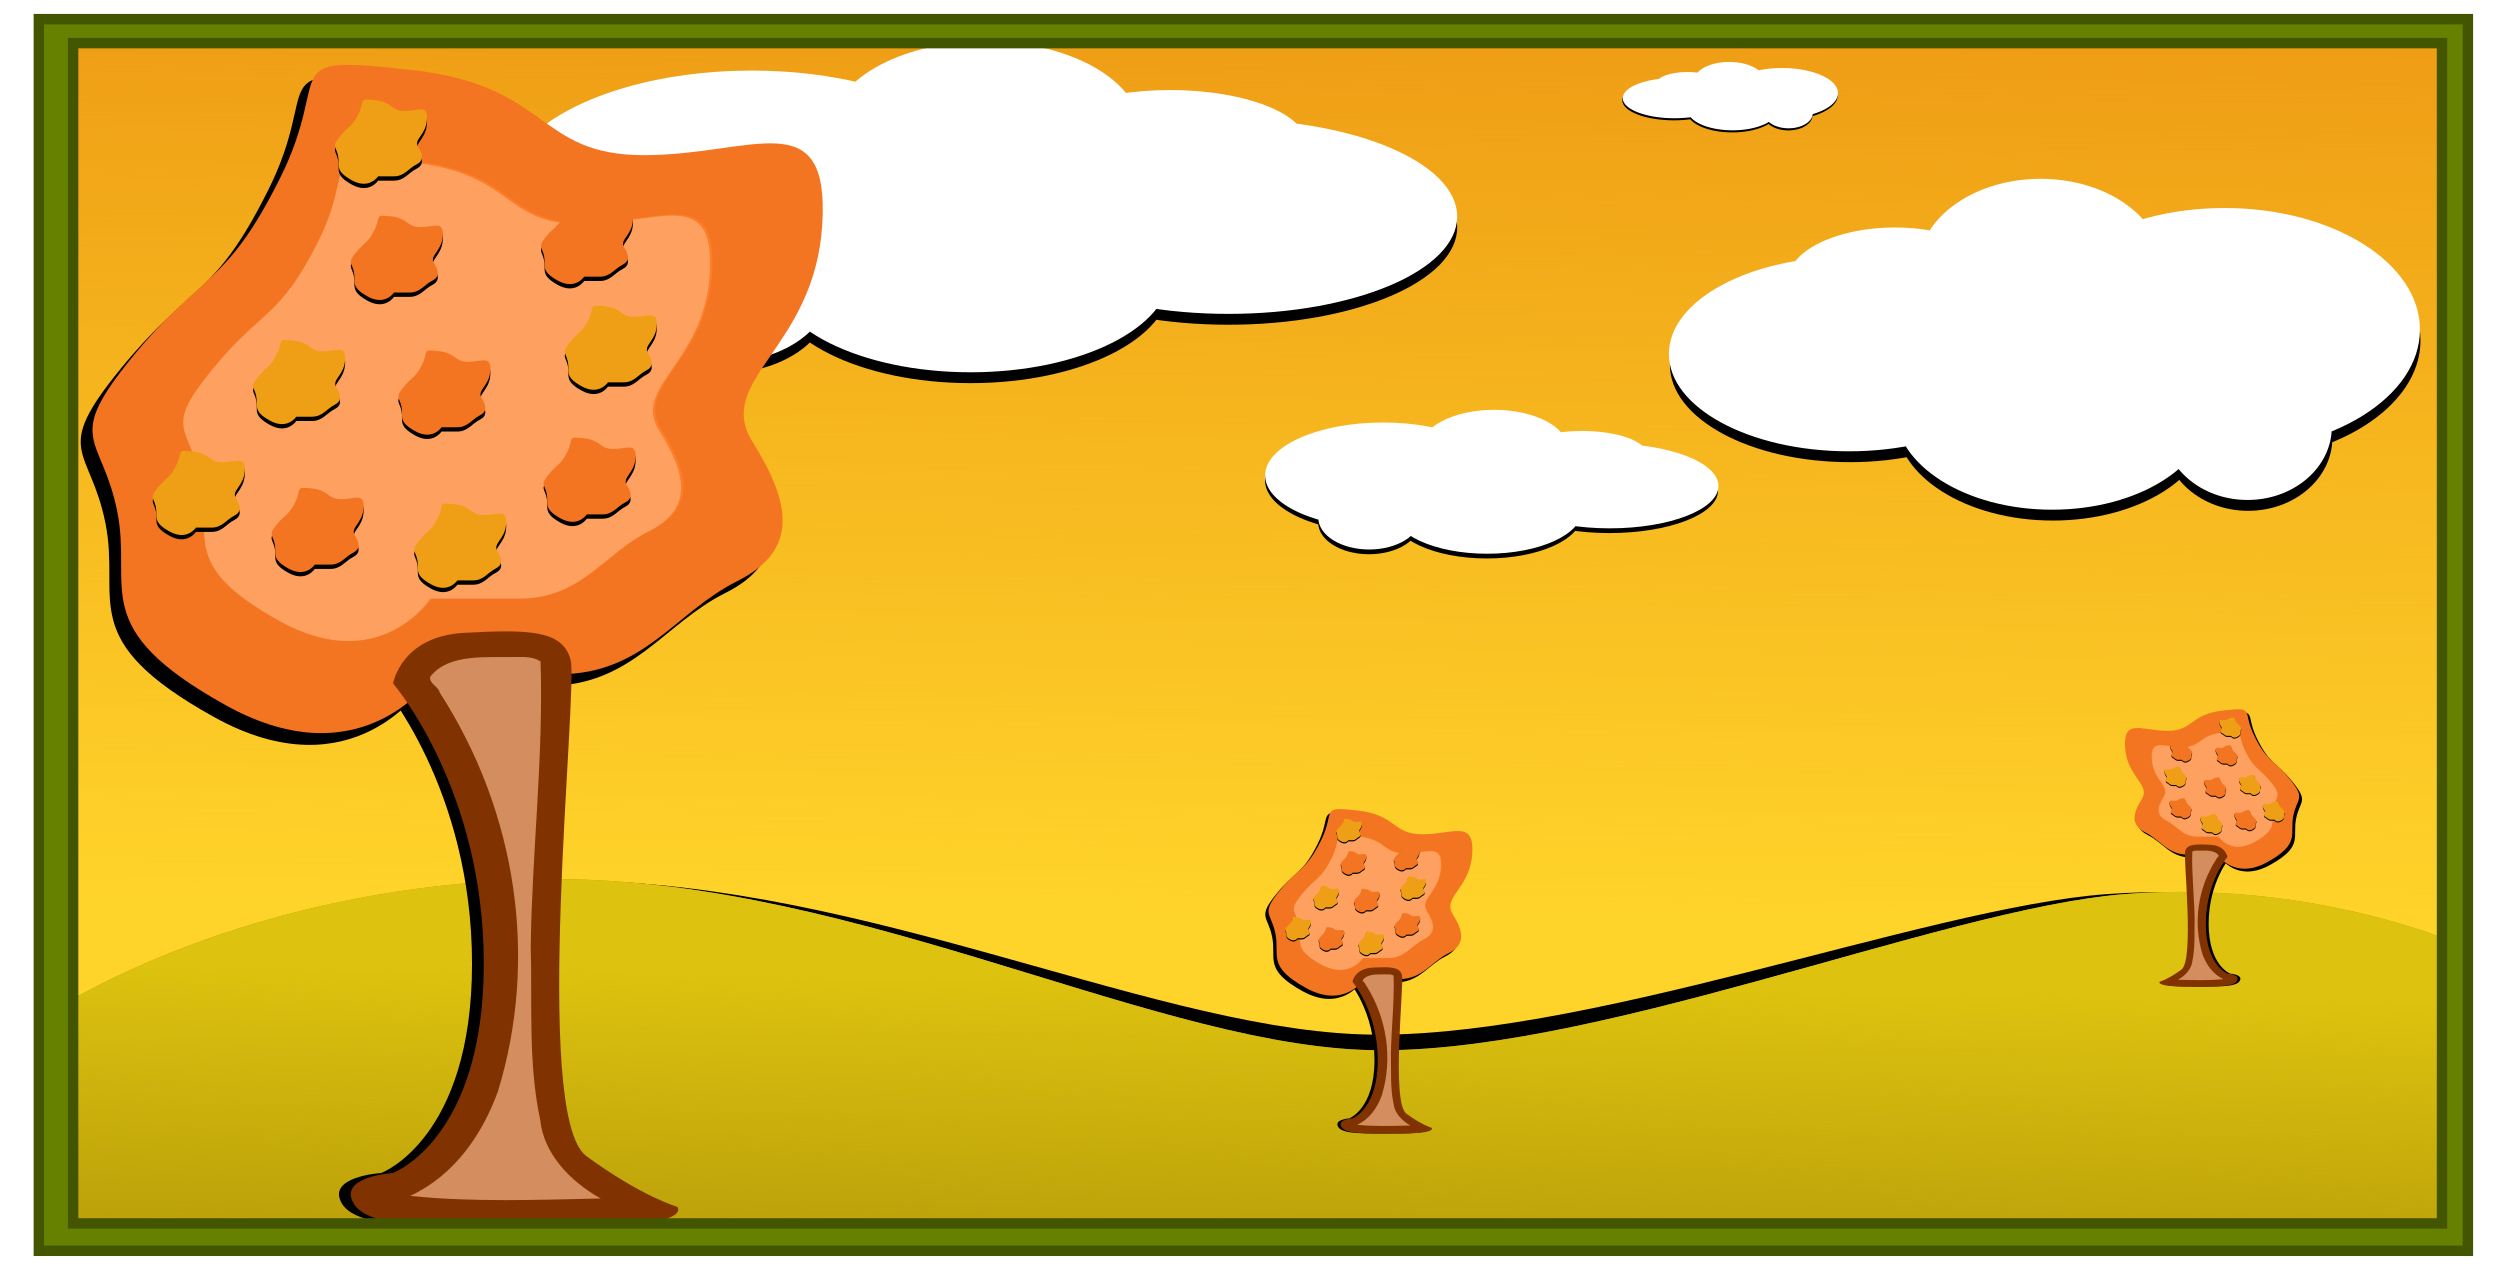
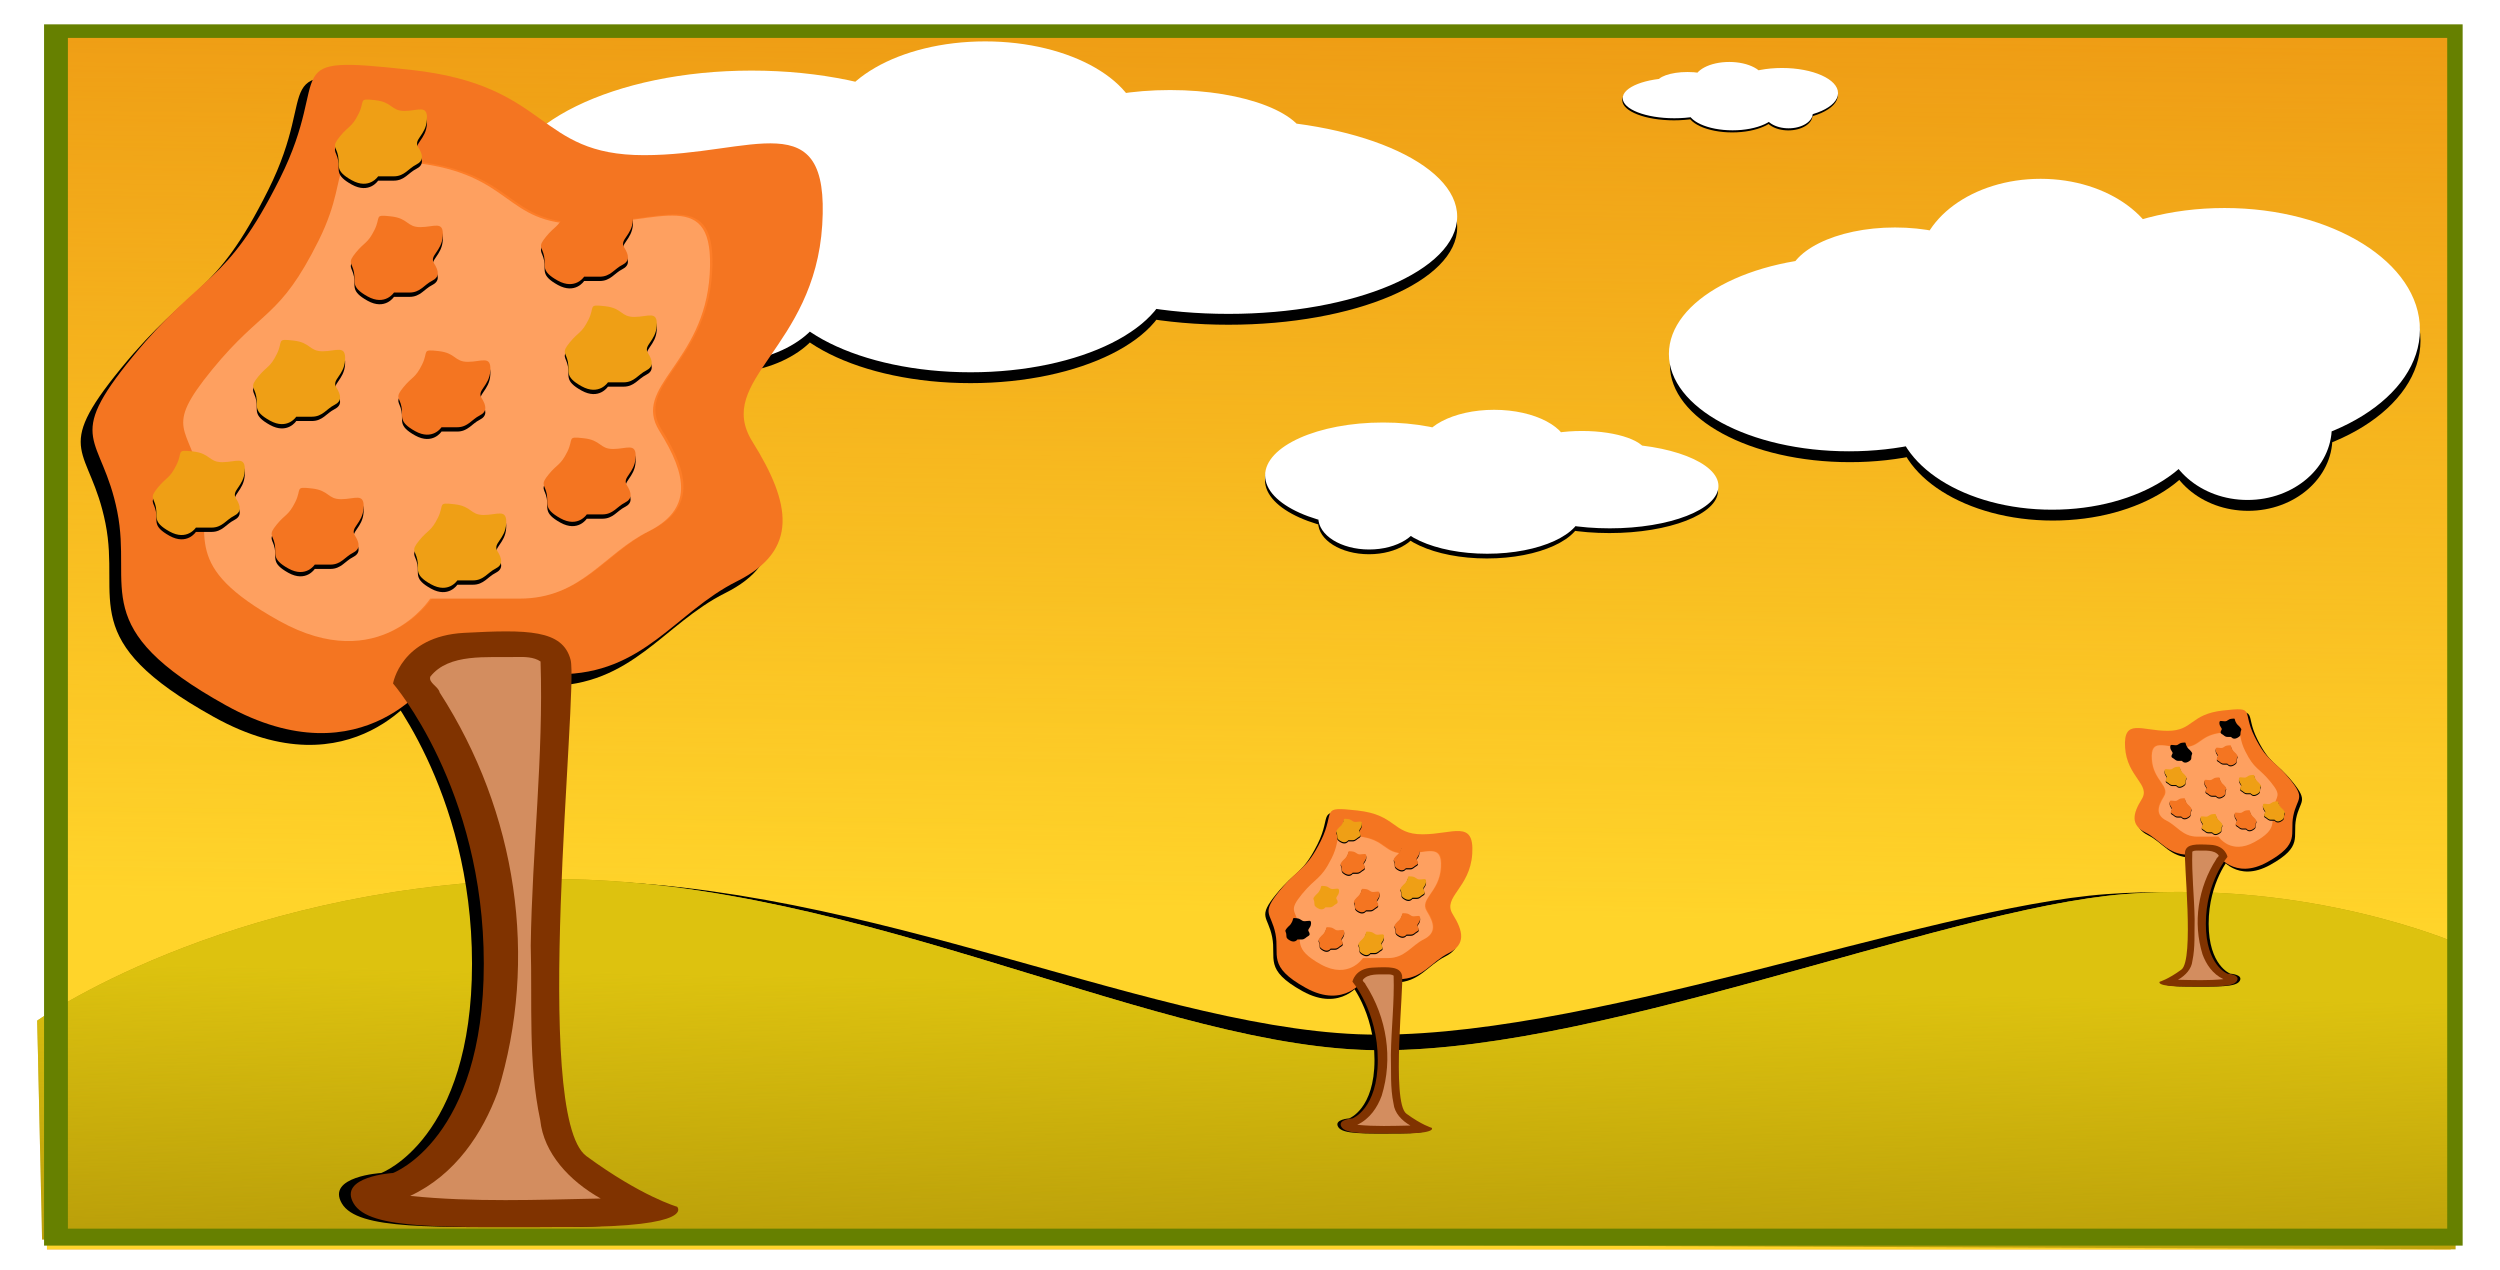
<svg xmlns="http://www.w3.org/2000/svg" id="svg11174" viewBox="0 0 900.79 457.62" version="1.1">
  <defs id="defs3">
    <filter id="filter10097" color-interpolation-filters="sRGB">
      <feGaussianBlur id="feGaussianBlur10099" stdDeviation="5.137" />
    </filter>
    <linearGradient id="linearGradient10089" y2="111.19" gradientUnits="userSpaceOnUse" x2="333.44" y1="1.831" x1="335.24">
      <stop id="stop10085" stop-color="#ddc20f" offset="0" />
      <stop id="stop10087" stop-color="#ddc20f" stop-opacity="0" offset="1" />
    </linearGradient>
    <filter id="filter10126" color-interpolation-filters="sRGB">
      <feGaussianBlur id="feGaussianBlur10128" stdDeviation="2.366" />
    </filter>
    <filter id="filter10170" color-interpolation-filters="sRGB">
      <feGaussianBlur id="feGaussianBlur10172" stdDeviation="4.756" />
    </filter>
    <filter id="filter10174" color-interpolation-filters="sRGB">
      <feGaussianBlur id="feGaussianBlur10176" stdDeviation="2.162" />
    </filter>
    <filter id="filter10410" color-interpolation-filters="sRGB">
      <feGaussianBlur id="feGaussianBlur10412" stdDeviation="0.783" />
    </filter>
    <filter id="filter10258" height="1.14" width="1.468" y="-.07" x="-.234" color-interpolation-filters="sRGB">
      <feGaussianBlur id="feGaussianBlur10260" stdDeviation="8.426" />
    </filter>
    <filter id="filter10396" color-interpolation-filters="sRGB">
      <feGaussianBlur id="feGaussianBlur10398" stdDeviation="1.187" />
    </filter>
    <filter id="filter10308" height="1.251" width="1.23" y="-.126" x="-.115" color-interpolation-filters="sRGB">
      <feGaussianBlur id="feGaussianBlur10310" stdDeviation="5.84" />
    </filter>
    <filter id="filter10386" color-interpolation-filters="sRGB">
      <feGaussianBlur id="feGaussianBlur10388" stdDeviation="0.842" />
    </filter>
    <filter id="filter10326" color-interpolation-filters="sRGB">
      <feGaussianBlur id="feGaussianBlur10328" stdDeviation="0.324" />
    </filter>
    <linearGradient id="linearGradient11785" y2="-403.32" gradientUnits="userSpaceOnUse" x2="358.54" y1="-23.266" x1="353.16">
      <stop id="stop10073" stop-color="#ffd42a" offset="0" />
      <stop id="stop10075" stop-color="#ffd42a" stop-opacity="0" offset="1" />
    </linearGradient>
  </defs>
  <g id="layer1" transform="translate(-107.37 -301.28)">
    <g id="g10593" transform="matrix(.978 0 0 .978 213.71 653.21)">
      <path id="rect10067" fill="#ec9411" d="m-91.428-349.54h885.6v449.97h-885.6z" />
      <path id="rect10069" fill="url(#linearGradient11785)" d="m-91.428-349.54h885.6v449.97h-885.6z" />
      <path id="path10091" filter="url(#filter10097)" d="m-95.014 16.173s68.123-48.403 181.06-51.989c112.94-3.585 224.09 59.16 306.55 62.745 82.465 3.585 213.33-51.989 281.46-57.367 68.123-5.378 121.9 17.927 121.9 17.927v112.94l-889.19-3.585z" transform="matrix(.98 0 0 .9 6.862 -3.045)" />
      <path id="path10079" fill="#b79c09" d="m-95.014 16.173s68.123-48.403 181.06-51.989c112.94-3.585 224.09 59.16 306.55 62.745 82.465 3.585 213.33-51.989 281.46-57.367 68.123-5.378 121.9 17.927 121.9 17.927v112.94l-889.19-3.585z" />
      <path id="path10081" fill="url(#linearGradient10089)" d="m-95.014 16.173s68.123-48.403 181.06-51.989c112.94-3.585 224.09 59.16 306.55 62.745 82.465 3.585 213.33-51.989 281.46-57.367 68.123-5.378 121.9 17.927 121.9 17.927v112.94l-889.19-3.585z" />
      <path id="path10120" filter="url(#filter10126)" d="m372.55-302.95c0 10.891-22.474 19.72-50.196 19.72s-50.196-8.829-50.196-19.72 22.474-19.72 50.196-19.72 50.196 8.829 50.196 19.72zm55.574 26.891c0 19.802-37.723 35.854-84.258 35.854-46.534 0-84.258-16.053-84.258-35.854 0-19.802 37.723-35.854 84.258-35.854 46.534 0 84.258 16.053 84.258 35.854zm-105.77 20.616c0 20.297-32.908 36.751-73.501 36.751-40.594 0-73.501-16.454-73.501-36.751s32.908-36.751 73.501-36.751c40.594 0 73.501 16.454 73.501 36.751zm-125.49 6.274c0 14.851-17.658 26.891-39.44 26.891s-39.44-12.039-39.44-26.891c0-14.851 17.658-26.891 39.44-26.891s39.44 12.039 39.44 26.891zm114.73-58.263c0 18.317-25.684 33.165-57.367 33.165s-57.367-14.849-57.367-33.165c0-18.317 25.684-33.165 57.367-33.165s57.367 14.849 57.367 33.165zm-51.989 22.409c0 24.752-40.934 44.818-91.428 44.818-50.495 0-91.428-20.066-91.428-44.818s40.934-44.818 91.428-44.818c50.495 0 91.428 20.066 91.428 44.818z" />
      <path id="path10111" fill="#fff" d="m372.55-306.95c0 10.891-22.474 19.72-50.196 19.72s-50.196-8.829-50.196-19.72 22.474-19.72 50.196-19.72 50.196 8.829 50.196 19.72zm55.574 26.891c0 19.802-37.723 35.854-84.258 35.854-46.534 0-84.258-16.053-84.258-35.854 0-19.802 37.723-35.854 84.258-35.854 46.534 0 84.258 16.053 84.258 35.854zm-105.77 20.616c0 20.297-32.908 36.751-73.501 36.751-40.594 0-73.501-16.454-73.501-36.751s32.908-36.751 73.501-36.751c40.594 0 73.501 16.454 73.501 36.751zm-125.49 6.274c0 14.851-17.658 26.891-39.44 26.891s-39.44-12.039-39.44-26.891c0-14.851 17.658-26.891 39.44-26.891s39.44 12.039 39.44 26.891zm114.73-58.263c0 18.317-25.684 33.165-57.367 33.165s-57.367-14.849-57.367-33.165c0-18.317 25.684-33.165 57.367-33.165s57.367 14.849 57.367 33.165zm-51.989 22.409c0 24.752-40.934 44.818-91.428 44.818-50.495 0-91.428-20.066-91.428-44.818s40.934-44.818 91.428-44.818c50.495 0 91.428 20.066 91.428 44.818z" />
      <path id="path10130" filter="url(#filter10126)" d="m688.4-211.09c0 10.891-22.474 19.72-50.196 19.72s-50.196-8.829-50.196-19.72 22.474-19.72 50.196-19.72 50.196 8.829 50.196 19.72zm55.574 26.891c0 19.802-37.723 35.854-84.258 35.854-46.534 0-84.258-16.053-84.258-35.854 0-19.802 37.723-35.854 84.258-35.854 46.534 0 84.258 16.053 84.258 35.854zm-105.77 20.616c0 20.297-32.908 36.751-73.501 36.751-40.594 0-73.501-16.454-73.501-36.751s32.908-36.751 73.501-36.751c40.594 0 73.501 16.454 73.501 36.751zm-125.49 6.274c0 14.851-17.658 26.891-39.44 26.891s-39.44-12.039-39.44-26.891c0-14.851 17.658-26.891 39.44-26.891s39.44 12.039 39.44 26.891zm114.73-58.263c0 18.317-25.684 33.165-57.367 33.165s-57.367-14.849-57.367-33.165c0-18.317 25.684-33.165 57.367-33.165s57.367 14.849 57.367 33.165zm-51.989 22.409c0 24.752-40.934 44.818-91.428 44.818-50.495 0-91.428-20.066-91.428-44.818s40.934-44.818 91.428-44.818c50.495 0 91.428 20.066 91.428 44.818z" transform="matrix(-.787 0 0 1 1092 -41.232)" />
      <path id="path10132" fill="#fff" d="m549.89-256.32c0 10.891 17.698 19.72 39.528 19.72 21.831 0 39.528-8.829 39.528-19.72s-17.698-19.72-39.528-19.72c-21.831 0-39.528 8.829-39.528 19.72zm-43.764 26.891c0 19.802 29.707 35.854 66.351 35.854 36.645 0 66.351-16.053 66.351-35.854 0-19.802-29.706-35.854-66.351-35.854s-66.351 16.053-66.351 35.854zm83.292 20.616c0 20.297 25.914 36.751 57.881 36.751s57.881-16.454 57.881-36.751-25.914-36.751-57.881-36.751-57.881 16.454-57.881 36.751zm98.821 6.274c0 14.851 13.905 26.891 31.058 26.891s31.058-12.039 31.058-26.891c0-14.851-13.905-26.891-31.058-26.891s-31.058 12.039-31.058 26.891zm-90.351-58.263c0 18.317 20.226 33.165 45.175 33.165 24.95 0 45.175-14.849 45.175-33.165 0-18.317-20.226-33.165-45.175-33.165-24.95 0-45.175 14.849-45.175 33.165zm40.94 22.409c0 24.752 32.235 44.818 71.998 44.818 39.764 0 71.998-20.066 71.998-44.818s-32.235-44.818-71.998-44.818c-39.764 0-71.998 20.066-71.998 44.818z" />
      <path id="path10134" filter="url(#filter10170)" d="m397.98-173.44c0 10.891-22.474 19.72-50.196 19.72s-50.196-8.829-50.196-19.72 22.474-19.72 50.196-19.72 50.196 8.829 50.196 19.72zm55.574 26.891c0 19.802-37.723 35.854-84.258 35.854-46.534 0-84.258-16.053-84.258-35.854 0-19.802 37.723-35.854 84.258-35.854 46.534 0 84.258 16.053 84.258 35.854zm-105.77 20.616c0 20.297-32.908 36.751-73.501 36.751-40.594 0-73.501-16.454-73.501-36.751s32.908-36.751 73.501-36.751c40.594 0 73.501 16.454 73.501 36.751zm-125.49 6.274c0 14.851-17.658 26.891-39.44 26.891s-39.44-12.039-39.44-26.891c0-14.851 17.658-26.891 39.44-26.891s39.44 12.039 39.44 26.891zm114.73-58.263c0 18.317-25.684 33.165-57.367 33.165s-57.367-14.849-57.367-33.165c0-18.317 25.684-33.165 57.367-33.165s57.367 14.849 57.367 33.165zm-51.989 22.409c0 24.752-40.934 44.818-91.428 44.818-50.495 0-91.428-20.066-91.428-44.818s40.934-44.818 91.428-44.818c50.495 0 91.428 20.066 91.428 44.818z" transform="matrix(.475 0 0 .435 308.78 -115.3)" />
      <path id="path10136" filter="url(#filter10174)" d="m497.97-192.49c0 4.738-10.683 8.578-23.861 8.578s-23.861-3.841-23.861-8.578c0-4.738 10.683-8.578 23.861-8.578s23.861 3.841 23.861 8.578zm26.417 11.697c0 8.614-17.932 15.597-40.052 15.597s-40.052-6.983-40.052-15.597c0-8.614 17.932-15.597 40.052-15.597s40.052 6.983 40.052 15.597zm-50.278 8.968c0 8.829-15.643 15.986-34.939 15.986s-34.939-7.157-34.939-15.986c0-8.829 15.643-15.986 34.939-15.986s34.939 7.157 34.939 15.986zm-59.652 2.729c0 6.46-8.394 11.697-18.748 11.697s-18.748-5.237-18.748-11.697c0-6.46 8.394-11.697 18.748-11.697s18.748 5.237 18.748 11.697zm54.539-25.344c0 7.968-12.209 14.427-27.27 14.427s-27.27-6.459-27.27-14.427c0-7.968 12.209-14.427 27.27-14.427s27.27 6.459 27.27 14.427zm-24.713 9.748c0 10.767-19.458 19.496-43.461 19.496s-43.461-8.729-43.461-19.496c0-10.767 19.458-19.496 43.461-19.496s43.461 8.729 43.461 19.496z" fill="#fff" />
      <path id="path10178" filter="url(#filter10170)" d="m397.98-173.44c0 10.891-22.474 19.72-50.196 19.72s-50.196-8.829-50.196-19.72 22.474-19.72 50.196-19.72 50.196 8.829 50.196 19.72zm55.574 26.891c0 19.802-37.723 35.854-84.258 35.854-46.534 0-84.258-16.053-84.258-35.854 0-19.802 37.723-35.854 84.258-35.854 46.534 0 84.258 16.053 84.258 35.854zm-105.77 20.616c0 20.297-32.908 36.751-73.501 36.751-40.594 0-73.501-16.454-73.501-36.751s32.908-36.751 73.501-36.751c40.594 0 73.501 16.454 73.501 36.751zm-125.49 6.274c0 14.851-17.658 26.891-39.44 26.891s-39.44-12.039-39.44-26.891c0-14.851 17.658-26.891 39.44-26.891s39.44 12.039 39.44 26.891zm114.73-58.263c0 18.317-25.684 33.165-57.367 33.165s-57.367-14.849-57.367-33.165c0-18.317 25.684-33.165 57.367-33.165s57.367 14.849 57.367 33.165zm-51.989 22.409c0 24.752-40.934 44.818-91.428 44.818-50.495 0-91.428-20.066-91.428-44.818s40.934-44.818 91.428-44.818c50.495 0 91.428 20.066 91.428 44.818z" transform="matrix(-.344 0 0 .315 197.86 -143.01)" />
      <path id="path10180" filter="url(#filter10174)" d="m361.72-144.09c0 4.738-10.683 8.578-23.861 8.578s-23.861-3.841-23.861-8.578c0-4.738 10.683-8.578 23.861-8.578s23.861 3.841 23.861 8.578zm26.417 11.697c0 8.614-17.932 15.597-40.052 15.597s-40.052-6.983-40.052-15.597c0-8.614 17.932-15.597 40.052-15.597s40.052 6.983 40.052 15.597zm-50.278 8.968c0 8.829-15.643 15.986-34.939 15.986s-34.939-7.157-34.939-15.986c0-8.829 15.643-15.986 34.939-15.986s34.939 7.157 34.939 15.986zm-59.652 2.729c0 6.46-8.394 11.697-18.748 11.697s-18.748-5.237-18.748-11.697c0-6.46 8.394-11.697 18.748-11.697s18.748 5.237 18.748 11.697zm54.539-25.344c0 7.968-12.209 14.427-27.27 14.427s-27.27-6.459-27.27-14.427c0-7.968 12.209-14.427 27.27-14.427s27.27 6.459 27.27 14.427zm-24.713 9.748c0 10.767-19.458 19.496-43.461 19.496s-43.461-8.729-43.461-19.496c0-10.767 19.458-19.496 43.461-19.496s43.461 8.729 43.461 19.496z" fill="#fff" transform="matrix(-.724 0 0 .724 322.75 -94.58)" />
      <path id="path10182" filter="url(#filter10170)" d="m397.98-173.44c0 10.891-22.474 19.72-50.196 19.72s-50.196-8.829-50.196-19.72 22.474-19.72 50.196-19.72 50.196 8.829 50.196 19.72zm55.574 26.891c0 19.802-37.723 35.854-84.258 35.854-46.534 0-84.258-16.053-84.258-35.854 0-19.802 37.723-35.854 84.258-35.854 46.534 0 84.258 16.053 84.258 35.854zm-105.77 20.616c0 20.297-32.908 36.751-73.501 36.751-40.594 0-73.501-16.454-73.501-36.751s32.908-36.751 73.501-36.751c40.594 0 73.501 16.454 73.501 36.751zm-125.49 6.274c0 14.851-17.658 26.891-39.44 26.891s-39.44-12.039-39.44-26.891c0-14.851 17.658-26.891 39.44-26.891s39.44 12.039 39.44 26.891zm114.73-58.263c0 18.317-25.684 33.165-57.367 33.165s-57.367-14.849-57.367-33.165c0-18.317 25.684-33.165 57.367-33.165s57.367 14.849 57.367 33.165zm-51.989 22.409c0 24.752-40.934 44.818-91.428 44.818-50.495 0-91.428-20.066-91.428-44.818s40.934-44.818 91.428-44.818c50.495 0 91.428 20.066 91.428 44.818z" transform="matrix(-.226 0 0 .207 591.45 -292.6)" />
      <path id="path10184" filter="url(#filter10174)" d="m361.72-144.09c0 4.738-10.683 8.578-23.861 8.578s-23.861-3.841-23.861-8.578c0-4.738 10.683-8.578 23.861-8.578s23.861 3.841 23.861 8.578zm26.417 11.697c0 8.614-17.932 15.597-40.052 15.597s-40.052-6.983-40.052-15.597c0-8.614 17.932-15.597 40.052-15.597s40.052 6.983 40.052 15.597zm-50.278 8.968c0 8.829-15.643 15.986-34.939 15.986s-34.939-7.157-34.939-15.986c0-8.829 15.643-15.986 34.939-15.986s34.939 7.157 34.939 15.986zm-59.652 2.729c0 6.46-8.394 11.697-18.748 11.697s-18.748-5.237-18.748-11.697c0-6.46 8.394-11.697 18.748-11.697s18.748 5.237 18.748 11.697zm54.539-25.344c0 7.968-12.209 14.427-27.27 14.427s-27.27-6.459-27.27-14.427c0-7.968 12.209-14.427 27.27-14.427s27.27 6.459 27.27 14.427zm-24.713 9.748c0 10.767-19.458 19.496-43.461 19.496s-43.461-8.729-43.461-19.496c0-10.767 19.458-19.496 43.461-19.496s43.461 8.729 43.461 19.496z" fill="#fff" transform="matrix(-.475 0 0 .475 673.47 -260.8)" />
      <g id="g10414" transform="matrix(2.171 0 0 2.171 -2156.2 787.41)">
        <g id="g10400" filter="url(#filter10410)" transform="translate(-2)">
          <path id="path10402" d="m1009.8-329.39s15.401-5.729 15.401-35.518-15.401-47.549-15.401-47.549 1.339-8.02 12.053-8.593c10.714-0.573 16.74-0.573 18.079 4.583 1.339 5.156-6.696 77.338 2.678 84.213 9.374 6.875 15.401 8.593 15.401 8.593s3.348 3.437-18.079 3.437-34.15 0.573-36.828-4.01c-2.678-4.583 6.696-5.156 6.696-5.156z" />
          <path id="path10404" filter="url(#filter10258)" d="m958.22-488.44c-13.138 0.394-30.581-2.162-39 10.438-0.875 3.315 3.688 5.178 4.241 8.34 35.16 63.658 44.946 141.39 26.38 211.83-6.824 21.759-19.093 43.888-39.746 55.176 28.69 3.426 57.637 2.077 86.438 1.375-14.271-9.366-25.853-24.086-27.415-41.512-5.56-30.514-3.579-61.75-4.317-92.613 0.61-50.219 5.857-100.53 4.45-150.66-3.066-2.462-7.269-2.466-11.031-2.375z" transform="matrix(.374 0 0 .32 672.33 -260.65)" />
        </g>
        <path id="path10390" filter="url(#filter10396)" d="m1014.9-412.03s-11.832 18.406-35.497 5.259-15.776-19.721-18.406-32.868c-2.629-13.147-9.203-11.832 2.629-26.294s15.776-11.832 24.979-30.238c9.203-18.406-1.315-21.035 22.35-18.406 23.665 2.629 21.035 14.462 39.441 14.462s31.553-9.203 30.238 11.832c-1.315 21.035-18.406 26.294-11.832 36.812 6.574 10.518 7.888 18.406-2.63 23.665-10.518 5.259-15.776 15.776-30.238 15.776h-21.035z" />
        <path id="path10266" fill="#f47521" d="m1016.9-414.03s-11.832 18.406-35.497 5.259-15.776-19.721-18.406-32.868c-2.629-13.147-9.203-11.832 2.629-26.294s15.776-11.832 24.979-30.238c9.203-18.406-1.315-21.035 22.35-18.406 23.665 2.629 21.035 14.462 39.441 14.462s31.553-9.203 30.238 11.832c-1.315 21.035-18.406 26.294-11.832 36.812 6.574 10.518 7.888 18.406-2.63 23.665-10.518 5.259-15.776 15.776-30.238 15.776h-21.035z" />
        <path id="path10268" fill="#fd7d28" d="m1016.5-427.03s-8.54 13.285-25.621 3.796c-17.08-9.489-11.387-14.234-13.285-23.723-1.898-9.489-6.642-8.54 1.898-18.978 8.54-10.438 11.387-8.54 18.029-21.825 6.642-13.285-0.949-15.182 16.131-13.285 17.08 1.898 15.182 10.438 28.467 10.438s22.774-6.642 21.825 8.54c-0.949 15.182-13.285 18.978-8.54 26.569 4.745 7.591 5.694 13.285-1.898 17.08-7.591 3.796-11.387 11.387-21.825 11.387h-15.182z" />
        <path id="path10270" filter="url(#filter10308)" d="m1030.3-435.38s-11.645 18.115-34.936 5.176-15.527-19.409-18.115-32.348c-2.588-12.939-9.057-11.645 2.588-25.878s15.527-11.645 24.584-29.76c9.057-18.115-1.294-20.703 21.997-18.115 23.29 2.588 20.703 14.233 38.818 14.233s31.054-9.057 29.76 11.645c-1.294 20.703-18.115 25.878-11.645 36.23 6.47 10.351 7.764 18.115-2.588 23.291-10.351 5.176-15.527 15.527-29.76 15.527h-20.703z" fill="#fea060" transform="matrix(.733 0 0 .733 260.9 -107.73)" />
        <g id="g10360" filter="url(#filter10386)" transform="translate(0 .732)">
          <path id="path10362" filter="url(#filter10326)" d="m1009.1-443.51s-3.228 5.021-9.684 1.435c-6.456-3.587-4.304-5.38-5.021-8.967-0.717-3.587-2.511-3.228 0.717-7.173 3.228-3.945 4.304-3.228 6.815-8.249 2.511-5.021-0.359-5.739 6.097-5.021 6.456 0.717 5.739 3.945 10.76 3.945 5.021 0 8.608-2.511 8.249 3.228-0.359 5.739-5.021 7.173-3.228 10.043 1.793 2.869 2.152 5.021-0.717 6.456s-4.304 4.304-8.249 4.304h-5.739z" transform="matrix(.462 0 0 .462 543.75 -273.9)" />
          <path id="path10364" filter="url(#filter10326)" d="m1009.1-443.51s-3.228 5.021-9.684 1.435c-6.456-3.587-4.304-5.38-5.021-8.967-0.717-3.587-2.511-3.228 0.717-7.173 3.228-3.945 4.304-3.228 6.815-8.249 2.511-5.021-0.359-5.739 6.097-5.021 6.456 0.717 5.739 3.945 10.76 3.945 5.021 0 8.608-2.511 8.249 3.228-0.359 5.739-5.021 7.173-3.228 10.043 1.793 2.869 2.152 5.021-0.717 6.456s-4.304 4.304-8.249 4.304h-5.739z" transform="matrix(.462 0 0 .462 576.47 -236.25)" />
          <path id="path10366" filter="url(#filter10326)" d="m1009.1-443.51s-3.228 5.021-9.684 1.435c-6.456-3.587-4.304-5.38-5.021-8.967-0.717-3.587-2.511-3.228 0.717-7.173 3.228-3.945 4.304-3.228 6.815-8.249 2.511-5.021-0.359-5.739 6.097-5.021 6.456 0.717 5.739 3.945 10.76 3.945 5.021 0 8.608-2.511 8.249 3.228-0.359 5.739-5.021 7.173-3.228 10.043 1.793 2.869 2.152 5.021-0.717 6.456s-4.304 4.304-8.249 4.304h-5.739z" transform="matrix(.462 0 0 .462 530.31 -227.73)" />
          <path id="path10368" filter="url(#filter10326)" d="m1009.1-443.51s-3.228 5.021-9.684 1.435c-6.456-3.587-4.304-5.38-5.021-8.967-0.717-3.587-2.511-3.228 0.717-7.173 3.228-3.945 4.304-3.228 6.815-8.249 2.511-5.021-0.359-5.739 6.097-5.021 6.456 0.717 5.739 3.945 10.76 3.945 5.021 0 8.608-2.511 8.249 3.228-0.359 5.739-5.021 7.173-3.228 10.043 1.793 2.869 2.152 5.021-0.717 6.456s-4.304 4.304-8.249 4.304h-5.739z" transform="matrix(.462 0 0 .462 576.02 -276.59)" />
          <path id="path10370" filter="url(#filter10326)" d="m1009.1-443.51s-3.228 5.021-9.684 1.435c-6.456-3.587-4.304-5.38-5.021-8.967-0.717-3.587-2.511-3.228 0.717-7.173 3.228-3.945 4.304-3.228 6.815-8.249 2.511-5.021-0.359-5.739 6.097-5.021 6.456 0.717 5.739 3.945 10.76 3.945 5.021 0 8.608-2.511 8.249 3.228-0.359 5.739-5.021 7.173-3.228 10.043 1.793 2.869 2.152 5.021-0.717 6.456s-4.304 4.304-8.249 4.304h-5.739z" transform="matrix(.462 0 0 .462 551.82 -251.04)" />
          <path id="path10372" filter="url(#filter10326)" d="m1009.1-443.51s-3.228 5.021-9.684 1.435c-6.456-3.587-4.304-5.38-5.021-8.967-0.717-3.587-2.511-3.228 0.717-7.173 3.228-3.945 4.304-3.228 6.815-8.249 2.511-5.021-0.359-5.739 6.097-5.021 6.456 0.717 5.739 3.945 10.76 3.945 5.021 0 8.608-2.511 8.249 3.228-0.359 5.739-5.021 7.173-3.228 10.043 1.793 2.869 2.152 5.021-0.717 6.456s-4.304 4.304-8.249 4.304h-5.739z" transform="matrix(.462 0 0 .462 527.17 -252.83)" />
          <path id="path10374" filter="url(#filter10326)" d="m1009.1-443.51s-3.228 5.021-9.684 1.435c-6.456-3.587-4.304-5.38-5.021-8.967-0.717-3.587-2.511-3.228 0.717-7.173 3.228-3.945 4.304-3.228 6.815-8.249 2.511-5.021-0.359-5.739 6.097-5.021 6.456 0.717 5.739 3.945 10.76 3.945 5.021 0 8.608-2.511 8.249 3.228-0.359 5.739-5.021 7.173-3.228 10.043 1.793 2.869 2.152 5.021-0.717 6.456s-4.304 4.304-8.249 4.304h-5.739z" transform="matrix(.462 0 0 .462 580.06 -258.66)" />
          <path id="path10376" filter="url(#filter10326)" d="m1009.1-443.51s-3.228 5.021-9.684 1.435c-6.456-3.587-4.304-5.38-5.021-8.967-0.717-3.587-2.511-3.228 0.717-7.173 3.228-3.945 4.304-3.228 6.815-8.249 2.511-5.021-0.359-5.739 6.097-5.021 6.456 0.717 5.739 3.945 10.76 3.945 5.021 0 8.608-2.511 8.249 3.228-0.359 5.739-5.021 7.173-3.228 10.043 1.793 2.869 2.152 5.021-0.717 6.456s-4.304 4.304-8.249 4.304h-5.739z" transform="matrix(.462 0 0 .462 554.51 -225.05)" />
          <path id="path10378" filter="url(#filter10326)" d="m1009.1-443.51s-3.228 5.021-9.684 1.435c-6.456-3.587-4.304-5.38-5.021-8.967-0.717-3.587-2.511-3.228 0.717-7.173 3.228-3.945 4.304-3.228 6.815-8.249 2.511-5.021-0.359-5.739 6.097-5.021 6.456 0.717 5.739 3.945 10.76 3.945 5.021 0 8.608-2.511 8.249 3.228-0.359 5.739-5.021 7.173-3.228 10.043 1.793 2.869 2.152 5.021-0.717 6.456s-4.304 4.304-8.249 4.304h-5.739z" transform="matrix(.462 0 0 .462 541.06 -293.62)" />
          <path id="path10380" filter="url(#filter10326)" d="m1009.1-443.51s-3.228 5.021-9.684 1.435c-6.456-3.587-4.304-5.38-5.021-8.967-0.717-3.587-2.511-3.228 0.717-7.173 3.228-3.945 4.304-3.228 6.815-8.249 2.511-5.021-0.359-5.739 6.097-5.021 6.456 0.717 5.739 3.945 10.76 3.945 5.021 0 8.608-2.511 8.249 3.228-0.359 5.739-5.021 7.173-3.228 10.043 1.793 2.869 2.152 5.021-0.717 6.456s-4.304 4.304-8.249 4.304h-5.739z" transform="matrix(.462 0 0 .462 510.14 -234.01)" />
        </g>
        <g id="g10348">
          <path id="path10312" filter="url(#filter10326)" d="m1009.1-443.51s-3.228 5.021-9.684 1.435c-6.456-3.587-4.304-5.38-5.021-8.967-0.717-3.587-2.511-3.228 0.717-7.173 3.228-3.945 4.304-3.228 6.815-8.249 2.511-5.021-0.359-5.739 6.097-5.021 6.456 0.717 5.739 3.945 10.76 3.945 5.021 0 8.608-2.511 8.249 3.228-0.359 5.739-5.021 7.173-3.228 10.043 1.793 2.869 2.152 5.021-0.717 6.456s-4.304 4.304-8.249 4.304h-5.739z" fill="#f47521" transform="matrix(.462 0 0 .462 543.75 -273.9)" />
          <path id="path10330" filter="url(#filter10326)" d="m1009.1-443.51s-3.228 5.021-9.684 1.435c-6.456-3.587-4.304-5.38-5.021-8.967-0.717-3.587-2.511-3.228 0.717-7.173 3.228-3.945 4.304-3.228 6.815-8.249 2.511-5.021-0.359-5.739 6.097-5.021 6.456 0.717 5.739 3.945 10.76 3.945 5.021 0 8.608-2.511 8.249 3.228-0.359 5.739-5.021 7.173-3.228 10.043 1.793 2.869 2.152 5.021-0.717 6.456s-4.304 4.304-8.249 4.304h-5.739z" fill="#f47521" transform="matrix(.462 0 0 .462 576.47 -236.25)" />
          <path id="path10332" filter="url(#filter10326)" d="m1009.1-443.51s-3.228 5.021-9.684 1.435c-6.456-3.587-4.304-5.38-5.021-8.967-0.717-3.587-2.511-3.228 0.717-7.173 3.228-3.945 4.304-3.228 6.815-8.249 2.511-5.021-0.359-5.739 6.097-5.021 6.456 0.717 5.739 3.945 10.76 3.945 5.021 0 8.608-2.511 8.249 3.228-0.359 5.739-5.021 7.173-3.228 10.043 1.793 2.869 2.152 5.021-0.717 6.456s-4.304 4.304-8.249 4.304h-5.739z" fill="#f47521" transform="matrix(.462 0 0 .462 530.31 -227.73)" />
          <path id="path10334" filter="url(#filter10326)" d="m1009.1-443.51s-3.228 5.021-9.684 1.435c-6.456-3.587-4.304-5.38-5.021-8.967-0.717-3.587-2.511-3.228 0.717-7.173 3.228-3.945 4.304-3.228 6.815-8.249 2.511-5.021-0.359-5.739 6.097-5.021 6.456 0.717 5.739 3.945 10.76 3.945 5.021 0 8.608-2.511 8.249 3.228-0.359 5.739-5.021 7.173-3.228 10.043 1.793 2.869 2.152 5.021-0.717 6.456s-4.304 4.304-8.249 4.304h-5.739z" fill="#f47521" transform="matrix(.462 0 0 .462 576.02 -276.59)" />
          <path id="path10336" filter="url(#filter10326)" d="m1009.1-443.51s-3.228 5.021-9.684 1.435c-6.456-3.587-4.304-5.38-5.021-8.967-0.717-3.587-2.511-3.228 0.717-7.173 3.228-3.945 4.304-3.228 6.815-8.249 2.511-5.021-0.359-5.739 6.097-5.021 6.456 0.717 5.739 3.945 10.76 3.945 5.021 0 8.608-2.511 8.249 3.228-0.359 5.739-5.021 7.173-3.228 10.043 1.793 2.869 2.152 5.021-0.717 6.456s-4.304 4.304-8.249 4.304h-5.739z" fill="#f47521" transform="matrix(.462 0 0 .462 551.82 -251.04)" />
          <path id="path10338" filter="url(#filter10326)" d="m1009.1-443.51s-3.228 5.021-9.684 1.435c-6.456-3.587-4.304-5.38-5.021-8.967-0.717-3.587-2.511-3.228 0.717-7.173 3.228-3.945 4.304-3.228 6.815-8.249 2.511-5.021-0.359-5.739 6.097-5.021 6.456 0.717 5.739 3.945 10.76 3.945 5.021 0 8.608-2.511 8.249 3.228-0.359 5.739-5.021 7.173-3.228 10.043 1.793 2.869 2.152 5.021-0.717 6.456s-4.304 4.304-8.249 4.304h-5.739z" fill="#ef9f15" transform="matrix(.462 0 0 .462 527.17 -252.83)" />
          <path id="path10340" filter="url(#filter10326)" d="m1009.1-443.51s-3.228 5.021-9.684 1.435c-6.456-3.587-4.304-5.38-5.021-8.967-0.717-3.587-2.511-3.228 0.717-7.173 3.228-3.945 4.304-3.228 6.815-8.249 2.511-5.021-0.359-5.739 6.097-5.021 6.456 0.717 5.739 3.945 10.76 3.945 5.021 0 8.608-2.511 8.249 3.228-0.359 5.739-5.021 7.173-3.228 10.043 1.793 2.869 2.152 5.021-0.717 6.456s-4.304 4.304-8.249 4.304h-5.739z" fill="#ef9f15" transform="matrix(.462 0 0 .462 580.06 -258.66)" />
          <path id="path10342" filter="url(#filter10326)" d="m1009.1-443.51s-3.228 5.021-9.684 1.435c-6.456-3.587-4.304-5.38-5.021-8.967-0.717-3.587-2.511-3.228 0.717-7.173 3.228-3.945 4.304-3.228 6.815-8.249 2.511-5.021-0.359-5.739 6.097-5.021 6.456 0.717 5.739 3.945 10.76 3.945 5.021 0 8.608-2.511 8.249 3.228-0.359 5.739-5.021 7.173-3.228 10.043 1.793 2.869 2.152 5.021-0.717 6.456s-4.304 4.304-8.249 4.304h-5.739z" fill="#ef9f15" transform="matrix(.462 0 0 .462 554.51 -225.05)" />
          <path id="path10344" filter="url(#filter10326)" d="m1009.1-443.51s-3.228 5.021-9.684 1.435c-6.456-3.587-4.304-5.38-5.021-8.967-0.717-3.587-2.511-3.228 0.717-7.173 3.228-3.945 4.304-3.228 6.815-8.249 2.511-5.021-0.359-5.739 6.097-5.021 6.456 0.717 5.739 3.945 10.76 3.945 5.021 0 8.608-2.511 8.249 3.228-0.359 5.739-5.021 7.173-3.228 10.043 1.793 2.869 2.152 5.021-0.717 6.456s-4.304 4.304-8.249 4.304h-5.739z" fill="#ef9f15" transform="matrix(.462 0 0 .462 541.06 -293.62)" />
          <path id="path10346" filter="url(#filter10326)" d="m1009.1-443.51s-3.228 5.021-9.684 1.435c-6.456-3.587-4.304-5.38-5.021-8.967-0.717-3.587-2.511-3.228 0.717-7.173 3.228-3.945 4.304-3.228 6.815-8.249 2.511-5.021-0.359-5.739 6.097-5.021 6.456 0.717 5.739 3.945 10.76 3.945 5.021 0 8.608-2.511 8.249 3.228-0.359 5.739-5.021 7.173-3.228 10.043 1.793 2.869 2.152 5.021-0.717 6.456s-4.304 4.304-8.249 4.304h-5.739z" fill="#ef9f15" transform="matrix(.462 0 0 .462 510.14 -234.01)" />
        </g>
        <g id="g10262">
          <path id="path10194" fill="#803300" d="m1009.8-329.39s15.401-5.729 15.401-35.518-15.401-47.549-15.401-47.549 1.339-8.02 12.053-8.593c10.714-0.573 16.74-0.573 18.079 4.583 1.339 5.156-6.696 77.338 2.678 84.213 9.374 6.875 15.401 8.593 15.401 8.593s3.348 3.437-18.079 3.437-34.15 0.573-36.828-4.01c-2.678-4.583 6.696-5.156 6.696-5.156z" />
          <path id="path10196" filter="url(#filter10258)" d="m958.22-488.44c-13.138 0.394-30.581-2.162-39 10.438-0.875 3.315 3.688 5.178 4.241 8.34 35.16 63.658 44.946 141.39 26.38 211.83-6.824 21.759-19.093 43.888-39.746 55.176 28.69 3.426 57.637 2.077 86.438 1.375-14.271-9.366-25.853-24.086-27.415-41.512-5.56-30.514-3.579-61.75-4.317-92.613 0.61-50.219 5.857-100.53 4.45-150.66-3.066-2.462-7.269-2.466-11.031-2.375z" fill="#d38d5f" transform="matrix(.374 0 0 .32 672.33 -260.65)" />
        </g>
      </g>
      <g id="g10448" transform="matrix(-.518 0 0 .518 1235 169.5)">
        <g id="g10450" filter="url(#filter10410)" transform="translate(-2)">
          <path id="path10452" d="m1009.8-329.39s15.401-5.729 15.401-35.518-15.401-47.549-15.401-47.549 1.339-8.02 12.053-8.593c10.714-0.573 16.74-0.573 18.079 4.583 1.339 5.156-6.696 77.338 2.678 84.213 9.374 6.875 15.401 8.593 15.401 8.593s3.348 3.437-18.079 3.437-34.15 0.573-36.828-4.01c-2.678-4.583 6.696-5.156 6.696-5.156z" />
          <path id="path10454" filter="url(#filter10258)" d="m958.22-488.44c-13.138 0.394-30.581-2.162-39 10.438-0.875 3.315 3.688 5.178 4.241 8.34 35.16 63.658 44.946 141.39 26.38 211.83-6.824 21.759-19.093 43.888-39.746 55.176 28.69 3.426 57.637 2.077 86.438 1.375-14.271-9.366-25.853-24.086-27.415-41.512-5.56-30.514-3.579-61.75-4.317-92.613 0.61-50.219 5.857-100.53 4.45-150.66-3.066-2.462-7.269-2.466-11.031-2.375z" transform="matrix(.374 0 0 .32 672.33 -260.65)" />
        </g>
        <path id="path10456" filter="url(#filter10396)" d="m1014.9-412.03s-11.832 18.406-35.497 5.259-15.776-19.721-18.406-32.868c-2.629-13.147-9.203-11.832 2.629-26.294s15.776-11.832 24.979-30.238c9.203-18.406-1.315-21.035 22.35-18.406 23.665 2.629 21.035 14.462 39.441 14.462s31.553-9.203 30.238 11.832c-1.315 21.035-18.406 26.294-11.832 36.812 6.574 10.518 7.888 18.406-2.63 23.665-10.518 5.259-15.776 15.776-30.238 15.776h-21.035z" />
        <path id="path10458" fill="#f47521" d="m1016.9-414.03s-11.832 18.406-35.497 5.259-15.776-19.721-18.406-32.868c-2.629-13.147-9.203-11.832 2.629-26.294s15.776-11.832 24.979-30.238c9.203-18.406-1.315-21.035 22.35-18.406 23.665 2.629 21.035 14.462 39.441 14.462s31.553-9.203 30.238 11.832c-1.315 21.035-18.406 26.294-11.832 36.812 6.574 10.518 7.888 18.406-2.63 23.665-10.518 5.259-15.776 15.776-30.238 15.776h-21.035z" />
        <path id="path10460" fill="#fd7d28" d="m1016.5-427.03s-8.54 13.285-25.621 3.796c-17.08-9.489-11.387-14.234-13.285-23.723-1.898-9.489-6.642-8.54 1.898-18.978 8.54-10.438 11.387-8.54 18.029-21.825 6.642-13.285-0.949-15.182 16.131-13.285 17.08 1.898 15.182 10.438 28.467 10.438s22.774-6.642 21.825 8.54c-0.949 15.182-13.285 18.978-8.54 26.569 4.745 7.591 5.694 13.285-1.898 17.08-7.591 3.796-11.387 11.387-21.825 11.387h-15.182z" />
        <path id="path10462" filter="url(#filter10308)" d="m1030.3-435.38s-11.645 18.115-34.936 5.176-15.527-19.409-18.115-32.348c-2.588-12.939-9.057-11.645 2.588-25.878s15.527-11.645 24.584-29.76c9.057-18.115-1.294-20.703 21.997-18.115 23.29 2.588 20.703 14.233 38.818 14.233s31.054-9.057 29.76 11.645c-1.294 20.703-18.115 25.878-11.645 36.23 6.47 10.351 7.764 18.115-2.588 23.291-10.351 5.176-15.527 15.527-29.76 15.527h-20.703z" fill="#fea060" transform="matrix(.733 0 0 .733 260.9 -107.73)" />
        <g id="g10464" filter="url(#filter10386)" transform="translate(0 .732)">
          <path id="path10466" filter="url(#filter10326)" d="m1009.1-443.51s-3.228 5.021-9.684 1.435c-6.456-3.587-4.304-5.38-5.021-8.967-0.717-3.587-2.511-3.228 0.717-7.173 3.228-3.945 4.304-3.228 6.815-8.249 2.511-5.021-0.359-5.739 6.097-5.021 6.456 0.717 5.739 3.945 10.76 3.945 5.021 0 8.608-2.511 8.249 3.228-0.359 5.739-5.021 7.173-3.228 10.043 1.793 2.869 2.152 5.021-0.717 6.456s-4.304 4.304-8.249 4.304h-5.739z" transform="matrix(.462 0 0 .462 543.75 -273.9)" />
          <path id="path10468" filter="url(#filter10326)" d="m1009.1-443.51s-3.228 5.021-9.684 1.435c-6.456-3.587-4.304-5.38-5.021-8.967-0.717-3.587-2.511-3.228 0.717-7.173 3.228-3.945 4.304-3.228 6.815-8.249 2.511-5.021-0.359-5.739 6.097-5.021 6.456 0.717 5.739 3.945 10.76 3.945 5.021 0 8.608-2.511 8.249 3.228-0.359 5.739-5.021 7.173-3.228 10.043 1.793 2.869 2.152 5.021-0.717 6.456s-4.304 4.304-8.249 4.304h-5.739z" transform="matrix(.462 0 0 .462 576.47 -236.25)" />
          <path id="path10470" filter="url(#filter10326)" d="m1009.1-443.51s-3.228 5.021-9.684 1.435c-6.456-3.587-4.304-5.38-5.021-8.967-0.717-3.587-2.511-3.228 0.717-7.173 3.228-3.945 4.304-3.228 6.815-8.249 2.511-5.021-0.359-5.739 6.097-5.021 6.456 0.717 5.739 3.945 10.76 3.945 5.021 0 8.608-2.511 8.249 3.228-0.359 5.739-5.021 7.173-3.228 10.043 1.793 2.869 2.152 5.021-0.717 6.456s-4.304 4.304-8.249 4.304h-5.739z" transform="matrix(.462 0 0 .462 530.31 -227.73)" />
          <path id="path10472" filter="url(#filter10326)" d="m1009.1-443.51s-3.228 5.021-9.684 1.435c-6.456-3.587-4.304-5.38-5.021-8.967-0.717-3.587-2.511-3.228 0.717-7.173 3.228-3.945 4.304-3.228 6.815-8.249 2.511-5.021-0.359-5.739 6.097-5.021 6.456 0.717 5.739 3.945 10.76 3.945 5.021 0 8.608-2.511 8.249 3.228-0.359 5.739-5.021 7.173-3.228 10.043 1.793 2.869 2.152 5.021-0.717 6.456s-4.304 4.304-8.249 4.304h-5.739z" transform="matrix(.462 0 0 .462 576.02 -276.59)" />
          <path id="path10474" filter="url(#filter10326)" d="m1009.1-443.51s-3.228 5.021-9.684 1.435c-6.456-3.587-4.304-5.38-5.021-8.967-0.717-3.587-2.511-3.228 0.717-7.173 3.228-3.945 4.304-3.228 6.815-8.249 2.511-5.021-0.359-5.739 6.097-5.021 6.456 0.717 5.739 3.945 10.76 3.945 5.021 0 8.608-2.511 8.249 3.228-0.359 5.739-5.021 7.173-3.228 10.043 1.793 2.869 2.152 5.021-0.717 6.456s-4.304 4.304-8.249 4.304h-5.739z" transform="matrix(.462 0 0 .462 551.82 -251.04)" />
          <path id="path10476" filter="url(#filter10326)" d="m1009.1-443.51s-3.228 5.021-9.684 1.435c-6.456-3.587-4.304-5.38-5.021-8.967-0.717-3.587-2.511-3.228 0.717-7.173 3.228-3.945 4.304-3.228 6.815-8.249 2.511-5.021-0.359-5.739 6.097-5.021 6.456 0.717 5.739 3.945 10.76 3.945 5.021 0 8.608-2.511 8.249 3.228-0.359 5.739-5.021 7.173-3.228 10.043 1.793 2.869 2.152 5.021-0.717 6.456s-4.304 4.304-8.249 4.304h-5.739z" transform="matrix(.462 0 0 .462 527.17 -252.83)" />
          <path id="path10478" filter="url(#filter10326)" d="m1009.1-443.51s-3.228 5.021-9.684 1.435c-6.456-3.587-4.304-5.38-5.021-8.967-0.717-3.587-2.511-3.228 0.717-7.173 3.228-3.945 4.304-3.228 6.815-8.249 2.511-5.021-0.359-5.739 6.097-5.021 6.456 0.717 5.739 3.945 10.76 3.945 5.021 0 8.608-2.511 8.249 3.228-0.359 5.739-5.021 7.173-3.228 10.043 1.793 2.869 2.152 5.021-0.717 6.456s-4.304 4.304-8.249 4.304h-5.739z" transform="matrix(.462 0 0 .462 580.06 -258.66)" />
          <path id="path10480" filter="url(#filter10326)" d="m1009.1-443.51s-3.228 5.021-9.684 1.435c-6.456-3.587-4.304-5.38-5.021-8.967-0.717-3.587-2.511-3.228 0.717-7.173 3.228-3.945 4.304-3.228 6.815-8.249 2.511-5.021-0.359-5.739 6.097-5.021 6.456 0.717 5.739 3.945 10.76 3.945 5.021 0 8.608-2.511 8.249 3.228-0.359 5.739-5.021 7.173-3.228 10.043 1.793 2.869 2.152 5.021-0.717 6.456s-4.304 4.304-8.249 4.304h-5.739z" transform="matrix(.462 0 0 .462 554.51 -225.05)" />
          <path id="path10482" filter="url(#filter10326)" d="m1009.1-443.51s-3.228 5.021-9.684 1.435c-6.456-3.587-4.304-5.38-5.021-8.967-0.717-3.587-2.511-3.228 0.717-7.173 3.228-3.945 4.304-3.228 6.815-8.249 2.511-5.021-0.359-5.739 6.097-5.021 6.456 0.717 5.739 3.945 10.76 3.945 5.021 0 8.608-2.511 8.249 3.228-0.359 5.739-5.021 7.173-3.228 10.043 1.793 2.869 2.152 5.021-0.717 6.456s-4.304 4.304-8.249 4.304h-5.739z" transform="matrix(.462 0 0 .462 541.06 -293.62)" />
          <path id="path10484" filter="url(#filter10326)" d="m1009.1-443.51s-3.228 5.021-9.684 1.435c-6.456-3.587-4.304-5.38-5.021-8.967-0.717-3.587-2.511-3.228 0.717-7.173 3.228-3.945 4.304-3.228 6.815-8.249 2.511-5.021-0.359-5.739 6.097-5.021 6.456 0.717 5.739 3.945 10.76 3.945 5.021 0 8.608-2.511 8.249 3.228-0.359 5.739-5.021 7.173-3.228 10.043 1.793 2.869 2.152 5.021-0.717 6.456s-4.304 4.304-8.249 4.304h-5.739z" transform="matrix(.462 0 0 .462 510.14 -234.01)" />
        </g>
        <g id="g10486">
          <path id="path10488" filter="url(#filter10326)" d="m1009.1-443.51s-3.228 5.021-9.684 1.435c-6.456-3.587-4.304-5.38-5.021-8.967-0.717-3.587-2.511-3.228 0.717-7.173 3.228-3.945 4.304-3.228 6.815-8.249 2.511-5.021-0.359-5.739 6.097-5.021 6.456 0.717 5.739 3.945 10.76 3.945 5.021 0 8.608-2.511 8.249 3.228-0.359 5.739-5.021 7.173-3.228 10.043 1.793 2.869 2.152 5.021-0.717 6.456s-4.304 4.304-8.249 4.304h-5.739z" fill="#f47521" transform="matrix(.462 0 0 .462 543.75 -273.9)" />
          <path id="path10490" filter="url(#filter10326)" d="m1009.1-443.51s-3.228 5.021-9.684 1.435c-6.456-3.587-4.304-5.38-5.021-8.967-0.717-3.587-2.511-3.228 0.717-7.173 3.228-3.945 4.304-3.228 6.815-8.249 2.511-5.021-0.359-5.739 6.097-5.021 6.456 0.717 5.739 3.945 10.76 3.945 5.021 0 8.608-2.511 8.249 3.228-0.359 5.739-5.021 7.173-3.228 10.043 1.793 2.869 2.152 5.021-0.717 6.456s-4.304 4.304-8.249 4.304h-5.739z" fill="#f47521" transform="matrix(.462 0 0 .462 576.47 -236.25)" />
          <path id="path10492" filter="url(#filter10326)" d="m1009.1-443.51s-3.228 5.021-9.684 1.435c-6.456-3.587-4.304-5.38-5.021-8.967-0.717-3.587-2.511-3.228 0.717-7.173 3.228-3.945 4.304-3.228 6.815-8.249 2.511-5.021-0.359-5.739 6.097-5.021 6.456 0.717 5.739 3.945 10.76 3.945 5.021 0 8.608-2.511 8.249 3.228-0.359 5.739-5.021 7.173-3.228 10.043 1.793 2.869 2.152 5.021-0.717 6.456s-4.304 4.304-8.249 4.304h-5.739z" fill="#f47521" transform="matrix(.462 0 0 .462 530.31 -227.73)" />
-           <path id="path10494" filter="url(#filter10326)" d="m1009.1-443.51s-3.228 5.021-9.684 1.435c-6.456-3.587-4.304-5.38-5.021-8.967-0.717-3.587-2.511-3.228 0.717-7.173 3.228-3.945 4.304-3.228 6.815-8.249 2.511-5.021-0.359-5.739 6.097-5.021 6.456 0.717 5.739 3.945 10.76 3.945 5.021 0 8.608-2.511 8.249 3.228-0.359 5.739-5.021 7.173-3.228 10.043 1.793 2.869 2.152 5.021-0.717 6.456s-4.304 4.304-8.249 4.304h-5.739z" fill="#f47521" transform="matrix(.462 0 0 .462 576.02 -276.59)" />
          <path id="path10496" filter="url(#filter10326)" d="m1009.1-443.51s-3.228 5.021-9.684 1.435c-6.456-3.587-4.304-5.38-5.021-8.967-0.717-3.587-2.511-3.228 0.717-7.173 3.228-3.945 4.304-3.228 6.815-8.249 2.511-5.021-0.359-5.739 6.097-5.021 6.456 0.717 5.739 3.945 10.76 3.945 5.021 0 8.608-2.511 8.249 3.228-0.359 5.739-5.021 7.173-3.228 10.043 1.793 2.869 2.152 5.021-0.717 6.456s-4.304 4.304-8.249 4.304h-5.739z" fill="#f47521" transform="matrix(.462 0 0 .462 551.82 -251.04)" />
          <path id="path10498" filter="url(#filter10326)" d="m1009.1-443.51s-3.228 5.021-9.684 1.435c-6.456-3.587-4.304-5.38-5.021-8.967-0.717-3.587-2.511-3.228 0.717-7.173 3.228-3.945 4.304-3.228 6.815-8.249 2.511-5.021-0.359-5.739 6.097-5.021 6.456 0.717 5.739 3.945 10.76 3.945 5.021 0 8.608-2.511 8.249 3.228-0.359 5.739-5.021 7.173-3.228 10.043 1.793 2.869 2.152 5.021-0.717 6.456s-4.304 4.304-8.249 4.304h-5.739z" fill="#ef9f15" transform="matrix(.462 0 0 .462 527.17 -252.83)" />
          <path id="path10500" filter="url(#filter10326)" d="m1009.1-443.51s-3.228 5.021-9.684 1.435c-6.456-3.587-4.304-5.38-5.021-8.967-0.717-3.587-2.511-3.228 0.717-7.173 3.228-3.945 4.304-3.228 6.815-8.249 2.511-5.021-0.359-5.739 6.097-5.021 6.456 0.717 5.739 3.945 10.76 3.945 5.021 0 8.608-2.511 8.249 3.228-0.359 5.739-5.021 7.173-3.228 10.043 1.793 2.869 2.152 5.021-0.717 6.456s-4.304 4.304-8.249 4.304h-5.739z" fill="#ef9f15" transform="matrix(.462 0 0 .462 580.06 -258.66)" />
          <path id="path10502" filter="url(#filter10326)" d="m1009.1-443.51s-3.228 5.021-9.684 1.435c-6.456-3.587-4.304-5.38-5.021-8.967-0.717-3.587-2.511-3.228 0.717-7.173 3.228-3.945 4.304-3.228 6.815-8.249 2.511-5.021-0.359-5.739 6.097-5.021 6.456 0.717 5.739 3.945 10.76 3.945 5.021 0 8.608-2.511 8.249 3.228-0.359 5.739-5.021 7.173-3.228 10.043 1.793 2.869 2.152 5.021-0.717 6.456s-4.304 4.304-8.249 4.304h-5.739z" fill="#ef9f15" transform="matrix(.462 0 0 .462 554.51 -225.05)" />
-           <path id="path10504" filter="url(#filter10326)" d="m1009.1-443.51s-3.228 5.021-9.684 1.435c-6.456-3.587-4.304-5.38-5.021-8.967-0.717-3.587-2.511-3.228 0.717-7.173 3.228-3.945 4.304-3.228 6.815-8.249 2.511-5.021-0.359-5.739 6.097-5.021 6.456 0.717 5.739 3.945 10.76 3.945 5.021 0 8.608-2.511 8.249 3.228-0.359 5.739-5.021 7.173-3.228 10.043 1.793 2.869 2.152 5.021-0.717 6.456s-4.304 4.304-8.249 4.304h-5.739z" fill="#ef9f15" transform="matrix(.462 0 0 .462 541.06 -293.62)" />
          <path id="path10506" filter="url(#filter10326)" d="m1009.1-443.51s-3.228 5.021-9.684 1.435c-6.456-3.587-4.304-5.38-5.021-8.967-0.717-3.587-2.511-3.228 0.717-7.173 3.228-3.945 4.304-3.228 6.815-8.249 2.511-5.021-0.359-5.739 6.097-5.021 6.456 0.717 5.739 3.945 10.76 3.945 5.021 0 8.608-2.511 8.249 3.228-0.359 5.739-5.021 7.173-3.228 10.043 1.793 2.869 2.152 5.021-0.717 6.456s-4.304 4.304-8.249 4.304h-5.739z" fill="#ef9f15" transform="matrix(.462 0 0 .462 510.14 -234.01)" />
        </g>
        <g id="g10508">
          <path id="path10510" fill="#803300" d="m1009.8-329.39s15.401-5.729 15.401-35.518-15.401-47.549-15.401-47.549 1.339-8.02 12.053-8.593c10.714-0.573 16.74-0.573 18.079 4.583 1.339 5.156-6.696 77.338 2.678 84.213 9.374 6.875 15.401 8.593 15.401 8.593s3.348 3.437-18.079 3.437-34.15 0.573-36.828-4.01c-2.678-4.583 6.696-5.156 6.696-5.156z" />
          <path id="path10512" filter="url(#filter10258)" d="m958.22-488.44c-13.138 0.394-30.581-2.162-39 10.438-0.875 3.315 3.688 5.178 4.241 8.34 35.16 63.658 44.946 141.39 26.38 211.83-6.824 21.759-19.093 43.888-39.746 55.176 28.69 3.426 57.637 2.077 86.438 1.375-14.271-9.366-25.853-24.086-27.415-41.512-5.56-30.514-3.579-61.75-4.317-92.613 0.61-50.219 5.857-100.53 4.45-150.66-3.066-2.462-7.269-2.466-11.031-2.375z" fill="#d38d5f" transform="matrix(.374 0 0 .32 672.33 -260.65)" />
        </g>
      </g>
      <g id="g10514" transform="matrix(.606 0 0 .606 -222.4 251.81)">
        <g id="g10516" filter="url(#filter10410)" transform="translate(-2)">
          <path id="path10518" d="m1009.8-329.39s15.401-5.729 15.401-35.518-15.401-47.549-15.401-47.549 1.339-8.02 12.053-8.593c10.714-0.573 16.74-0.573 18.079 4.583 1.339 5.156-6.696 77.338 2.678 84.213 9.374 6.875 15.401 8.593 15.401 8.593s3.348 3.437-18.079 3.437-34.15 0.573-36.828-4.01c-2.678-4.583 6.696-5.156 6.696-5.156z" />
          <path id="path10520" filter="url(#filter10258)" d="m958.22-488.44c-13.138 0.394-30.581-2.162-39 10.438-0.875 3.315 3.688 5.178 4.241 8.34 35.16 63.658 44.946 141.39 26.38 211.83-6.824 21.759-19.093 43.888-39.746 55.176 28.69 3.426 57.637 2.077 86.438 1.375-14.271-9.366-25.853-24.086-27.415-41.512-5.56-30.514-3.579-61.75-4.317-92.613 0.61-50.219 5.857-100.53 4.45-150.66-3.066-2.462-7.269-2.466-11.031-2.375z" transform="matrix(.374 0 0 .32 672.33 -260.65)" />
        </g>
        <path id="path10522" filter="url(#filter10396)" d="m1014.9-412.03s-11.832 18.406-35.497 5.259-15.776-19.721-18.406-32.868c-2.629-13.147-9.203-11.832 2.629-26.294s15.776-11.832 24.979-30.238c9.203-18.406-1.315-21.035 22.35-18.406 23.665 2.629 21.035 14.462 39.441 14.462s31.553-9.203 30.238 11.832c-1.315 21.035-18.406 26.294-11.832 36.812 6.574 10.518 7.888 18.406-2.63 23.665-10.518 5.259-15.776 15.776-30.238 15.776h-21.035z" />
        <path id="path10524" fill="#f47521" d="m1016.9-414.03s-11.832 18.406-35.497 5.259-15.776-19.721-18.406-32.868c-2.629-13.147-9.203-11.832 2.629-26.294s15.776-11.832 24.979-30.238c9.203-18.406-1.315-21.035 22.35-18.406 23.665 2.629 21.035 14.462 39.441 14.462s31.553-9.203 30.238 11.832c-1.315 21.035-18.406 26.294-11.832 36.812 6.574 10.518 7.888 18.406-2.63 23.665-10.518 5.259-15.776 15.776-30.238 15.776h-21.035z" />
        <path id="path10526" fill="#fd7d28" d="m1016.5-427.03s-8.54 13.285-25.621 3.796c-17.08-9.489-11.387-14.234-13.285-23.723-1.898-9.489-6.642-8.54 1.898-18.978 8.54-10.438 11.387-8.54 18.029-21.825 6.642-13.285-0.949-15.182 16.131-13.285 17.08 1.898 15.182 10.438 28.467 10.438s22.774-6.642 21.825 8.54c-0.949 15.182-13.285 18.978-8.54 26.569 4.745 7.591 5.694 13.285-1.898 17.08-7.591 3.796-11.387 11.387-21.825 11.387h-15.182z" />
        <path id="path10528" filter="url(#filter10308)" d="m1030.3-435.38s-11.645 18.115-34.936 5.176-15.527-19.409-18.115-32.348c-2.588-12.939-9.057-11.645 2.588-25.878s15.527-11.645 24.584-29.76c9.057-18.115-1.294-20.703 21.997-18.115 23.29 2.588 20.703 14.233 38.818 14.233s31.054-9.057 29.76 11.645c-1.294 20.703-18.115 25.878-11.645 36.23 6.47 10.351 7.764 18.115-2.588 23.291-10.351 5.176-15.527 15.527-29.76 15.527h-20.703z" fill="#fea060" transform="matrix(.733 0 0 .733 260.9 -107.73)" />
        <g id="g10530" filter="url(#filter10386)" transform="translate(0 .732)">
          <path id="path10532" filter="url(#filter10326)" d="m1009.1-443.51s-3.228 5.021-9.684 1.435c-6.456-3.587-4.304-5.38-5.021-8.967-0.717-3.587-2.511-3.228 0.717-7.173 3.228-3.945 4.304-3.228 6.815-8.249 2.511-5.021-0.359-5.739 6.097-5.021 6.456 0.717 5.739 3.945 10.76 3.945 5.021 0 8.608-2.511 8.249 3.228-0.359 5.739-5.021 7.173-3.228 10.043 1.793 2.869 2.152 5.021-0.717 6.456s-4.304 4.304-8.249 4.304h-5.739z" transform="matrix(.462 0 0 .462 543.75 -273.9)" />
          <path id="path10534" filter="url(#filter10326)" d="m1009.1-443.51s-3.228 5.021-9.684 1.435c-6.456-3.587-4.304-5.38-5.021-8.967-0.717-3.587-2.511-3.228 0.717-7.173 3.228-3.945 4.304-3.228 6.815-8.249 2.511-5.021-0.359-5.739 6.097-5.021 6.456 0.717 5.739 3.945 10.76 3.945 5.021 0 8.608-2.511 8.249 3.228-0.359 5.739-5.021 7.173-3.228 10.043 1.793 2.869 2.152 5.021-0.717 6.456s-4.304 4.304-8.249 4.304h-5.739z" transform="matrix(.462 0 0 .462 576.47 -236.25)" />
          <path id="path10536" filter="url(#filter10326)" d="m1009.1-443.51s-3.228 5.021-9.684 1.435c-6.456-3.587-4.304-5.38-5.021-8.967-0.717-3.587-2.511-3.228 0.717-7.173 3.228-3.945 4.304-3.228 6.815-8.249 2.511-5.021-0.359-5.739 6.097-5.021 6.456 0.717 5.739 3.945 10.76 3.945 5.021 0 8.608-2.511 8.249 3.228-0.359 5.739-5.021 7.173-3.228 10.043 1.793 2.869 2.152 5.021-0.717 6.456s-4.304 4.304-8.249 4.304h-5.739z" transform="matrix(.462 0 0 .462 530.31 -227.73)" />
          <path id="path10538" filter="url(#filter10326)" d="m1009.1-443.51s-3.228 5.021-9.684 1.435c-6.456-3.587-4.304-5.38-5.021-8.967-0.717-3.587-2.511-3.228 0.717-7.173 3.228-3.945 4.304-3.228 6.815-8.249 2.511-5.021-0.359-5.739 6.097-5.021 6.456 0.717 5.739 3.945 10.76 3.945 5.021 0 8.608-2.511 8.249 3.228-0.359 5.739-5.021 7.173-3.228 10.043 1.793 2.869 2.152 5.021-0.717 6.456s-4.304 4.304-8.249 4.304h-5.739z" transform="matrix(.462 0 0 .462 576.02 -276.59)" />
          <path id="path10540" filter="url(#filter10326)" d="m1009.1-443.51s-3.228 5.021-9.684 1.435c-6.456-3.587-4.304-5.38-5.021-8.967-0.717-3.587-2.511-3.228 0.717-7.173 3.228-3.945 4.304-3.228 6.815-8.249 2.511-5.021-0.359-5.739 6.097-5.021 6.456 0.717 5.739 3.945 10.76 3.945 5.021 0 8.608-2.511 8.249 3.228-0.359 5.739-5.021 7.173-3.228 10.043 1.793 2.869 2.152 5.021-0.717 6.456s-4.304 4.304-8.249 4.304h-5.739z" transform="matrix(.462 0 0 .462 551.82 -251.04)" />
-           <path id="path10542" filter="url(#filter10326)" d="m1009.1-443.51s-3.228 5.021-9.684 1.435c-6.456-3.587-4.304-5.38-5.021-8.967-0.717-3.587-2.511-3.228 0.717-7.173 3.228-3.945 4.304-3.228 6.815-8.249 2.511-5.021-0.359-5.739 6.097-5.021 6.456 0.717 5.739 3.945 10.76 3.945 5.021 0 8.608-2.511 8.249 3.228-0.359 5.739-5.021 7.173-3.228 10.043 1.793 2.869 2.152 5.021-0.717 6.456s-4.304 4.304-8.249 4.304h-5.739z" transform="matrix(.462 0 0 .462 527.17 -252.83)" />
          <path id="path10544" filter="url(#filter10326)" d="m1009.1-443.51s-3.228 5.021-9.684 1.435c-6.456-3.587-4.304-5.38-5.021-8.967-0.717-3.587-2.511-3.228 0.717-7.173 3.228-3.945 4.304-3.228 6.815-8.249 2.511-5.021-0.359-5.739 6.097-5.021 6.456 0.717 5.739 3.945 10.76 3.945 5.021 0 8.608-2.511 8.249 3.228-0.359 5.739-5.021 7.173-3.228 10.043 1.793 2.869 2.152 5.021-0.717 6.456s-4.304 4.304-8.249 4.304h-5.739z" transform="matrix(.462 0 0 .462 580.06 -258.66)" />
          <path id="path10546" filter="url(#filter10326)" d="m1009.1-443.51s-3.228 5.021-9.684 1.435c-6.456-3.587-4.304-5.38-5.021-8.967-0.717-3.587-2.511-3.228 0.717-7.173 3.228-3.945 4.304-3.228 6.815-8.249 2.511-5.021-0.359-5.739 6.097-5.021 6.456 0.717 5.739 3.945 10.76 3.945 5.021 0 8.608-2.511 8.249 3.228-0.359 5.739-5.021 7.173-3.228 10.043 1.793 2.869 2.152 5.021-0.717 6.456s-4.304 4.304-8.249 4.304h-5.739z" transform="matrix(.462 0 0 .462 554.51 -225.05)" />
          <path id="path10548" filter="url(#filter10326)" d="m1009.1-443.51s-3.228 5.021-9.684 1.435c-6.456-3.587-4.304-5.38-5.021-8.967-0.717-3.587-2.511-3.228 0.717-7.173 3.228-3.945 4.304-3.228 6.815-8.249 2.511-5.021-0.359-5.739 6.097-5.021 6.456 0.717 5.739 3.945 10.76 3.945 5.021 0 8.608-2.511 8.249 3.228-0.359 5.739-5.021 7.173-3.228 10.043 1.793 2.869 2.152 5.021-0.717 6.456s-4.304 4.304-8.249 4.304h-5.739z" transform="matrix(.462 0 0 .462 541.06 -293.62)" />
          <path id="path10550" filter="url(#filter10326)" d="m1009.1-443.51s-3.228 5.021-9.684 1.435c-6.456-3.587-4.304-5.38-5.021-8.967-0.717-3.587-2.511-3.228 0.717-7.173 3.228-3.945 4.304-3.228 6.815-8.249 2.511-5.021-0.359-5.739 6.097-5.021 6.456 0.717 5.739 3.945 10.76 3.945 5.021 0 8.608-2.511 8.249 3.228-0.359 5.739-5.021 7.173-3.228 10.043 1.793 2.869 2.152 5.021-0.717 6.456s-4.304 4.304-8.249 4.304h-5.739z" transform="matrix(.462 0 0 .462 510.14 -234.01)" />
        </g>
        <g id="g10552">
          <path id="path10554" filter="url(#filter10326)" d="m1009.1-443.51s-3.228 5.021-9.684 1.435c-6.456-3.587-4.304-5.38-5.021-8.967-0.717-3.587-2.511-3.228 0.717-7.173 3.228-3.945 4.304-3.228 6.815-8.249 2.511-5.021-0.359-5.739 6.097-5.021 6.456 0.717 5.739 3.945 10.76 3.945 5.021 0 8.608-2.511 8.249 3.228-0.359 5.739-5.021 7.173-3.228 10.043 1.793 2.869 2.152 5.021-0.717 6.456s-4.304 4.304-8.249 4.304h-5.739z" fill="#f47521" transform="matrix(.462 0 0 .462 543.75 -273.9)" />
          <path id="path10556" filter="url(#filter10326)" d="m1009.1-443.51s-3.228 5.021-9.684 1.435c-6.456-3.587-4.304-5.38-5.021-8.967-0.717-3.587-2.511-3.228 0.717-7.173 3.228-3.945 4.304-3.228 6.815-8.249 2.511-5.021-0.359-5.739 6.097-5.021 6.456 0.717 5.739 3.945 10.76 3.945 5.021 0 8.608-2.511 8.249 3.228-0.359 5.739-5.021 7.173-3.228 10.043 1.793 2.869 2.152 5.021-0.717 6.456s-4.304 4.304-8.249 4.304h-5.739z" fill="#f47521" transform="matrix(.462 0 0 .462 576.47 -236.25)" />
          <path id="path10558" filter="url(#filter10326)" d="m1009.1-443.51s-3.228 5.021-9.684 1.435c-6.456-3.587-4.304-5.38-5.021-8.967-0.717-3.587-2.511-3.228 0.717-7.173 3.228-3.945 4.304-3.228 6.815-8.249 2.511-5.021-0.359-5.739 6.097-5.021 6.456 0.717 5.739 3.945 10.76 3.945 5.021 0 8.608-2.511 8.249 3.228-0.359 5.739-5.021 7.173-3.228 10.043 1.793 2.869 2.152 5.021-0.717 6.456s-4.304 4.304-8.249 4.304h-5.739z" fill="#f47521" transform="matrix(.462 0 0 .462 530.31 -227.73)" />
          <path id="path10560" filter="url(#filter10326)" d="m1009.1-443.51s-3.228 5.021-9.684 1.435c-6.456-3.587-4.304-5.38-5.021-8.967-0.717-3.587-2.511-3.228 0.717-7.173 3.228-3.945 4.304-3.228 6.815-8.249 2.511-5.021-0.359-5.739 6.097-5.021 6.456 0.717 5.739 3.945 10.76 3.945 5.021 0 8.608-2.511 8.249 3.228-0.359 5.739-5.021 7.173-3.228 10.043 1.793 2.869 2.152 5.021-0.717 6.456s-4.304 4.304-8.249 4.304h-5.739z" fill="#f47521" transform="matrix(.462 0 0 .462 576.02 -276.59)" />
          <path id="path10562" filter="url(#filter10326)" d="m1009.1-443.51s-3.228 5.021-9.684 1.435c-6.456-3.587-4.304-5.38-5.021-8.967-0.717-3.587-2.511-3.228 0.717-7.173 3.228-3.945 4.304-3.228 6.815-8.249 2.511-5.021-0.359-5.739 6.097-5.021 6.456 0.717 5.739 3.945 10.76 3.945 5.021 0 8.608-2.511 8.249 3.228-0.359 5.739-5.021 7.173-3.228 10.043 1.793 2.869 2.152 5.021-0.717 6.456s-4.304 4.304-8.249 4.304h-5.739z" fill="#f47521" transform="matrix(.462 0 0 .462 551.82 -251.04)" />
          <path id="path10564" filter="url(#filter10326)" d="m1009.1-443.51s-3.228 5.021-9.684 1.435c-6.456-3.587-4.304-5.38-5.021-8.967-0.717-3.587-2.511-3.228 0.717-7.173 3.228-3.945 4.304-3.228 6.815-8.249 2.511-5.021-0.359-5.739 6.097-5.021 6.456 0.717 5.739 3.945 10.76 3.945 5.021 0 8.608-2.511 8.249 3.228-0.359 5.739-5.021 7.173-3.228 10.043 1.793 2.869 2.152 5.021-0.717 6.456s-4.304 4.304-8.249 4.304h-5.739z" fill="#ef9f15" transform="matrix(.462 0 0 .462 527.17 -252.83)" />
          <path id="path10566" filter="url(#filter10326)" d="m1009.1-443.51s-3.228 5.021-9.684 1.435c-6.456-3.587-4.304-5.38-5.021-8.967-0.717-3.587-2.511-3.228 0.717-7.173 3.228-3.945 4.304-3.228 6.815-8.249 2.511-5.021-0.359-5.739 6.097-5.021 6.456 0.717 5.739 3.945 10.76 3.945 5.021 0 8.608-2.511 8.249 3.228-0.359 5.739-5.021 7.173-3.228 10.043 1.793 2.869 2.152 5.021-0.717 6.456s-4.304 4.304-8.249 4.304h-5.739z" fill="#ef9f15" transform="matrix(.462 0 0 .462 580.06 -258.66)" />
          <path id="path10568" filter="url(#filter10326)" d="m1009.1-443.51s-3.228 5.021-9.684 1.435c-6.456-3.587-4.304-5.38-5.021-8.967-0.717-3.587-2.511-3.228 0.717-7.173 3.228-3.945 4.304-3.228 6.815-8.249 2.511-5.021-0.359-5.739 6.097-5.021 6.456 0.717 5.739 3.945 10.76 3.945 5.021 0 8.608-2.511 8.249 3.228-0.359 5.739-5.021 7.173-3.228 10.043 1.793 2.869 2.152 5.021-0.717 6.456s-4.304 4.304-8.249 4.304h-5.739z" fill="#ef9f15" transform="matrix(.462 0 0 .462 554.51 -225.05)" />
          <path id="path10570" filter="url(#filter10326)" d="m1009.1-443.51s-3.228 5.021-9.684 1.435c-6.456-3.587-4.304-5.38-5.021-8.967-0.717-3.587-2.511-3.228 0.717-7.173 3.228-3.945 4.304-3.228 6.815-8.249 2.511-5.021-0.359-5.739 6.097-5.021 6.456 0.717 5.739 3.945 10.76 3.945 5.021 0 8.608-2.511 8.249 3.228-0.359 5.739-5.021 7.173-3.228 10.043 1.793 2.869 2.152 5.021-0.717 6.456s-4.304 4.304-8.249 4.304h-5.739z" fill="#ef9f15" transform="matrix(.462 0 0 .462 541.06 -293.62)" />
-           <path id="path10572" filter="url(#filter10326)" d="m1009.1-443.51s-3.228 5.021-9.684 1.435c-6.456-3.587-4.304-5.38-5.021-8.967-0.717-3.587-2.511-3.228 0.717-7.173 3.228-3.945 4.304-3.228 6.815-8.249 2.511-5.021-0.359-5.739 6.097-5.021 6.456 0.717 5.739 3.945 10.76 3.945 5.021 0 8.608-2.511 8.249 3.228-0.359 5.739-5.021 7.173-3.228 10.043 1.793 2.869 2.152 5.021-0.717 6.456s-4.304 4.304-8.249 4.304h-5.739z" fill="#ef9f15" transform="matrix(.462 0 0 .462 510.14 -234.01)" />
        </g>
        <g id="g10574">
          <path id="path10576" fill="#803300" d="m1009.8-329.39s15.401-5.729 15.401-35.518-15.401-47.549-15.401-47.549 1.339-8.02 12.053-8.593c10.714-0.573 16.74-0.573 18.079 4.583 1.339 5.156-6.696 77.338 2.678 84.213 9.374 6.875 15.401 8.593 15.401 8.593s3.348 3.437-18.079 3.437-34.15 0.573-36.828-4.01c-2.678-4.583 6.696-5.156 6.696-5.156z" />
          <path id="path10578" filter="url(#filter10258)" d="m958.22-488.44c-13.138 0.394-30.581-2.162-39 10.438-0.875 3.315 3.688 5.178 4.241 8.34 35.16 63.658 44.946 141.39 26.38 211.83-6.824 21.759-19.093 43.888-39.746 55.176 28.69 3.426 57.637 2.077 86.438 1.375-14.271-9.366-25.853-24.086-27.415-41.512-5.56-30.514-3.579-61.75-4.317-92.613 0.61-50.219 5.857-100.53 4.45-150.66-3.066-2.462-7.269-2.466-11.031-2.375z" fill="#d38d5f" transform="matrix(.374 0 0 .32 672.33 -260.65)" />
        </g>
      </g>
-       <path id="rect10580" fill="#450" d="m-96.344-354.72v457.62h898.75v-457.62h-898.75zm16.469 12.688h868.91v431h-868.91v-431z" />
      <path id="path10585" fill="#668000" d="m-92.5 99.062h891.06v-449.94h-891.06v449.94zm10.062-444.94h875.31v438.69h-876.59v-438.69h1.281z" />
    </g>
  </g>
</svg>